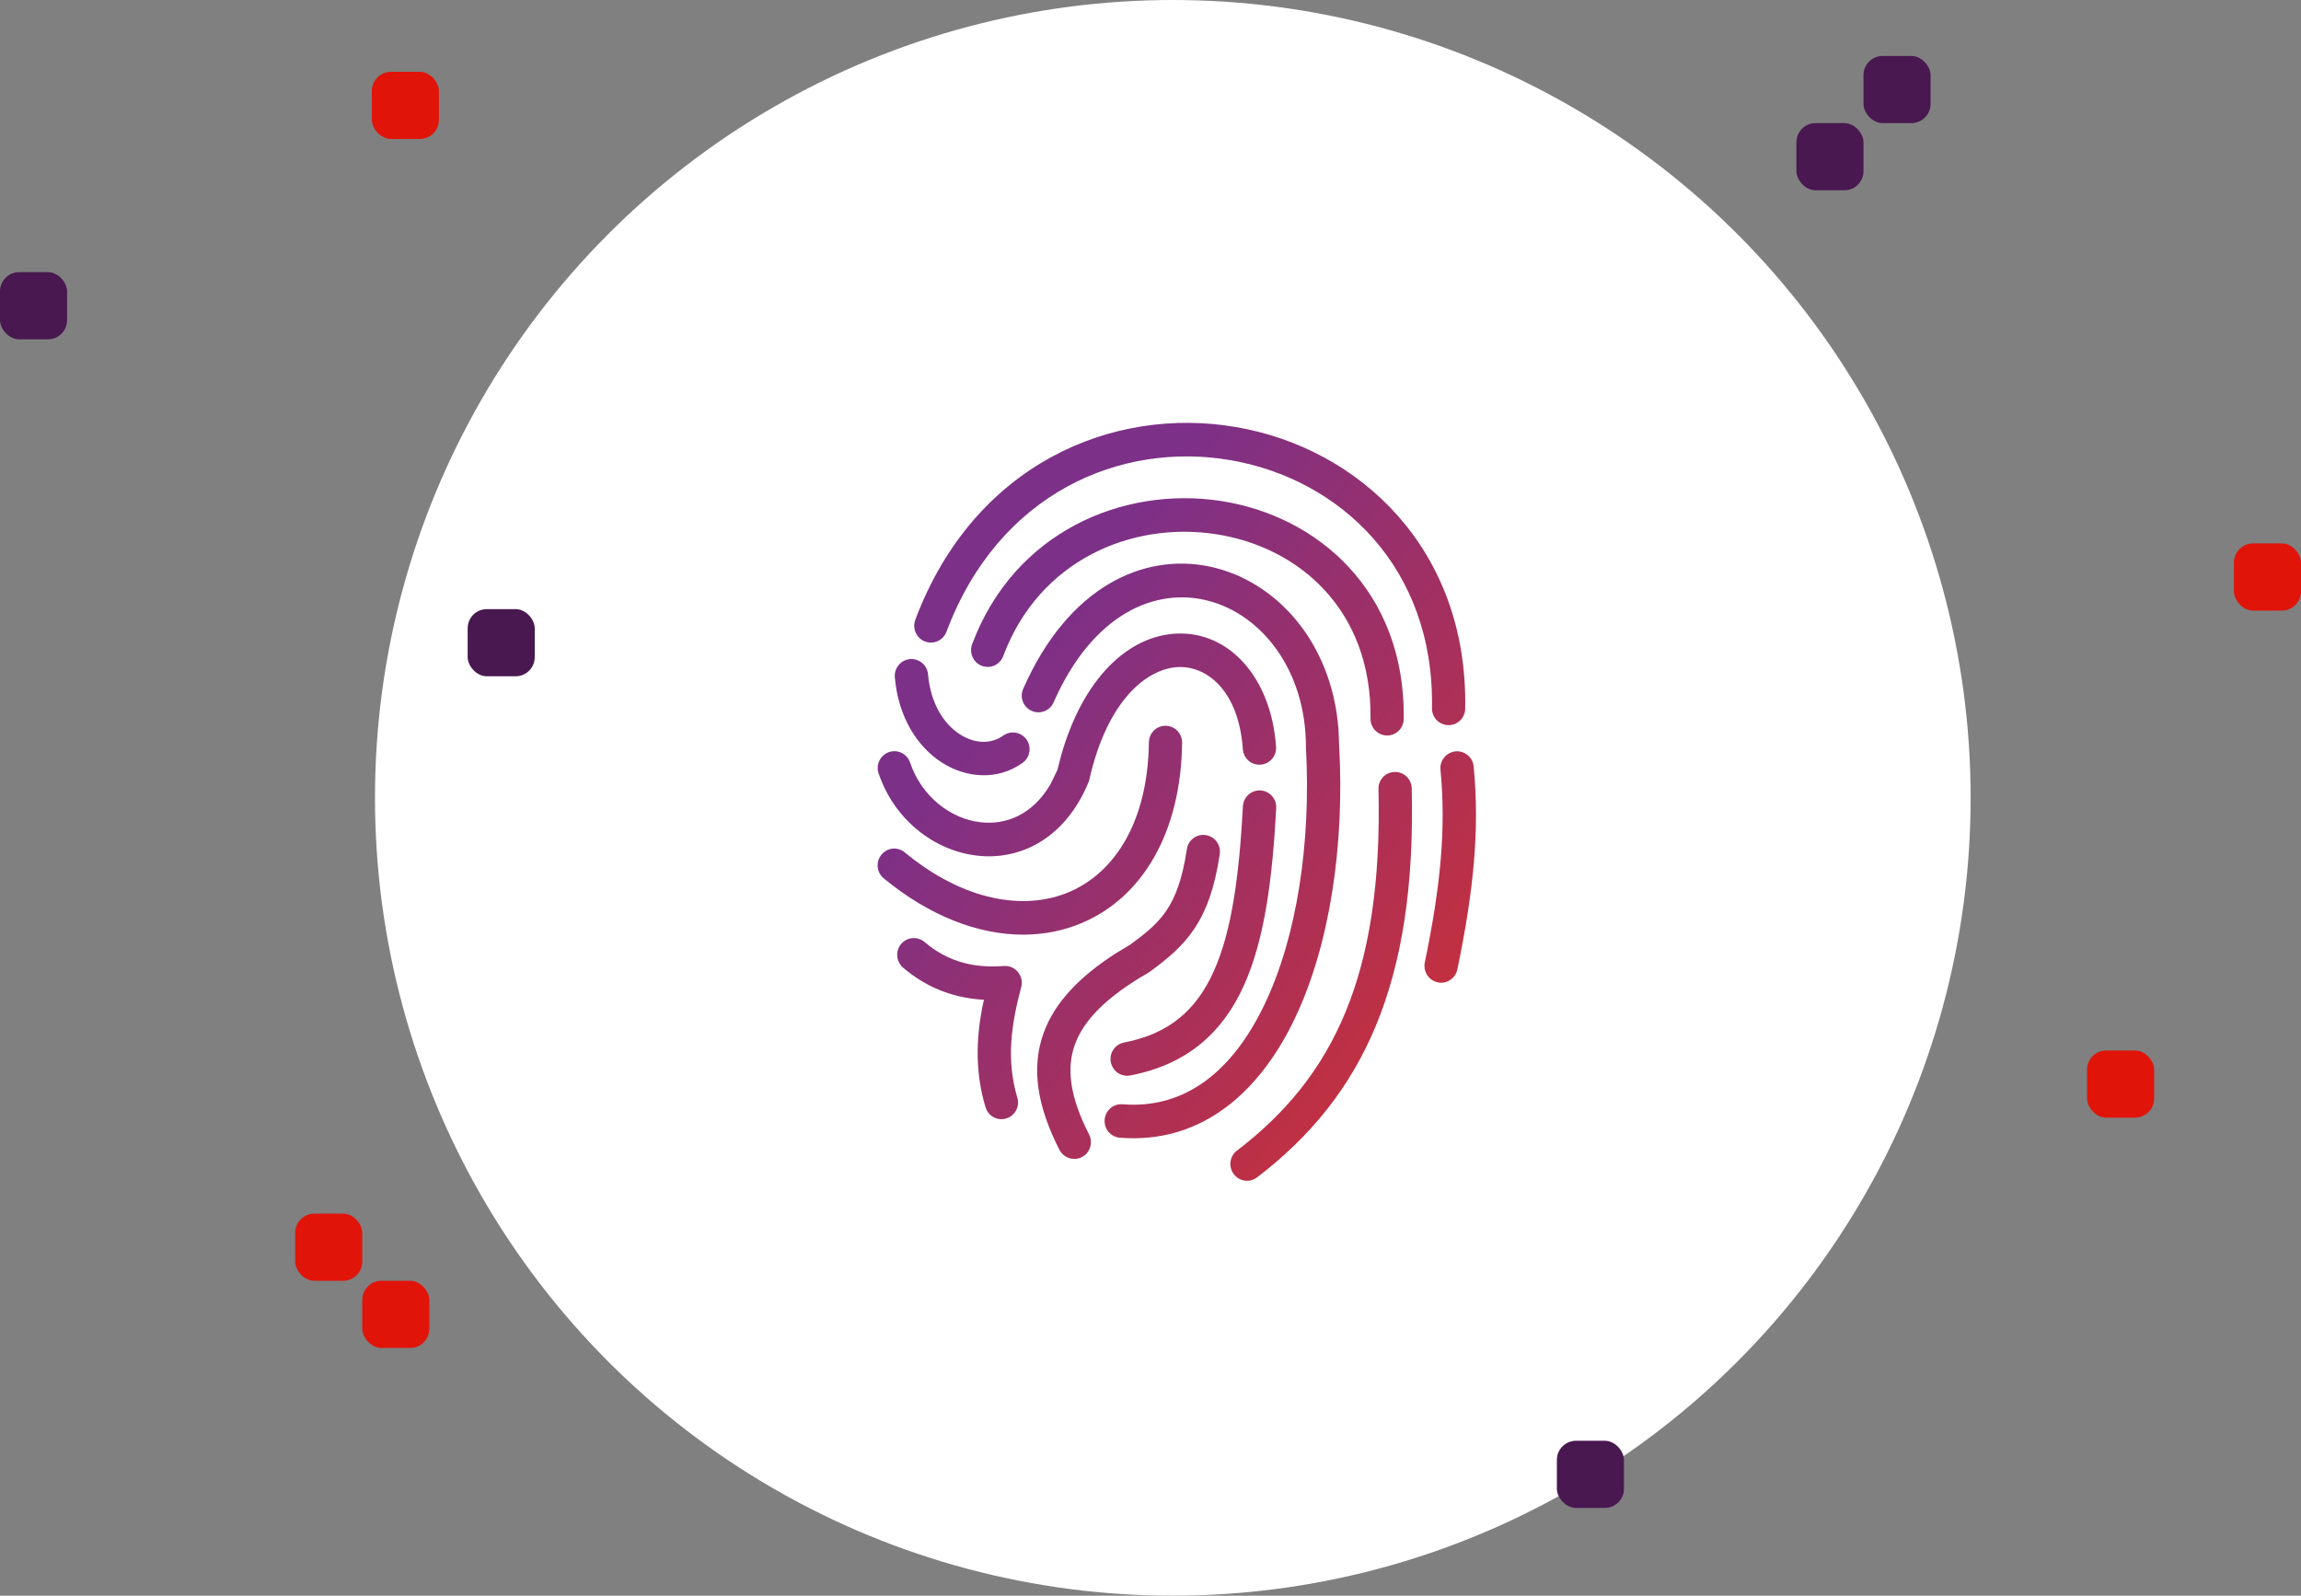
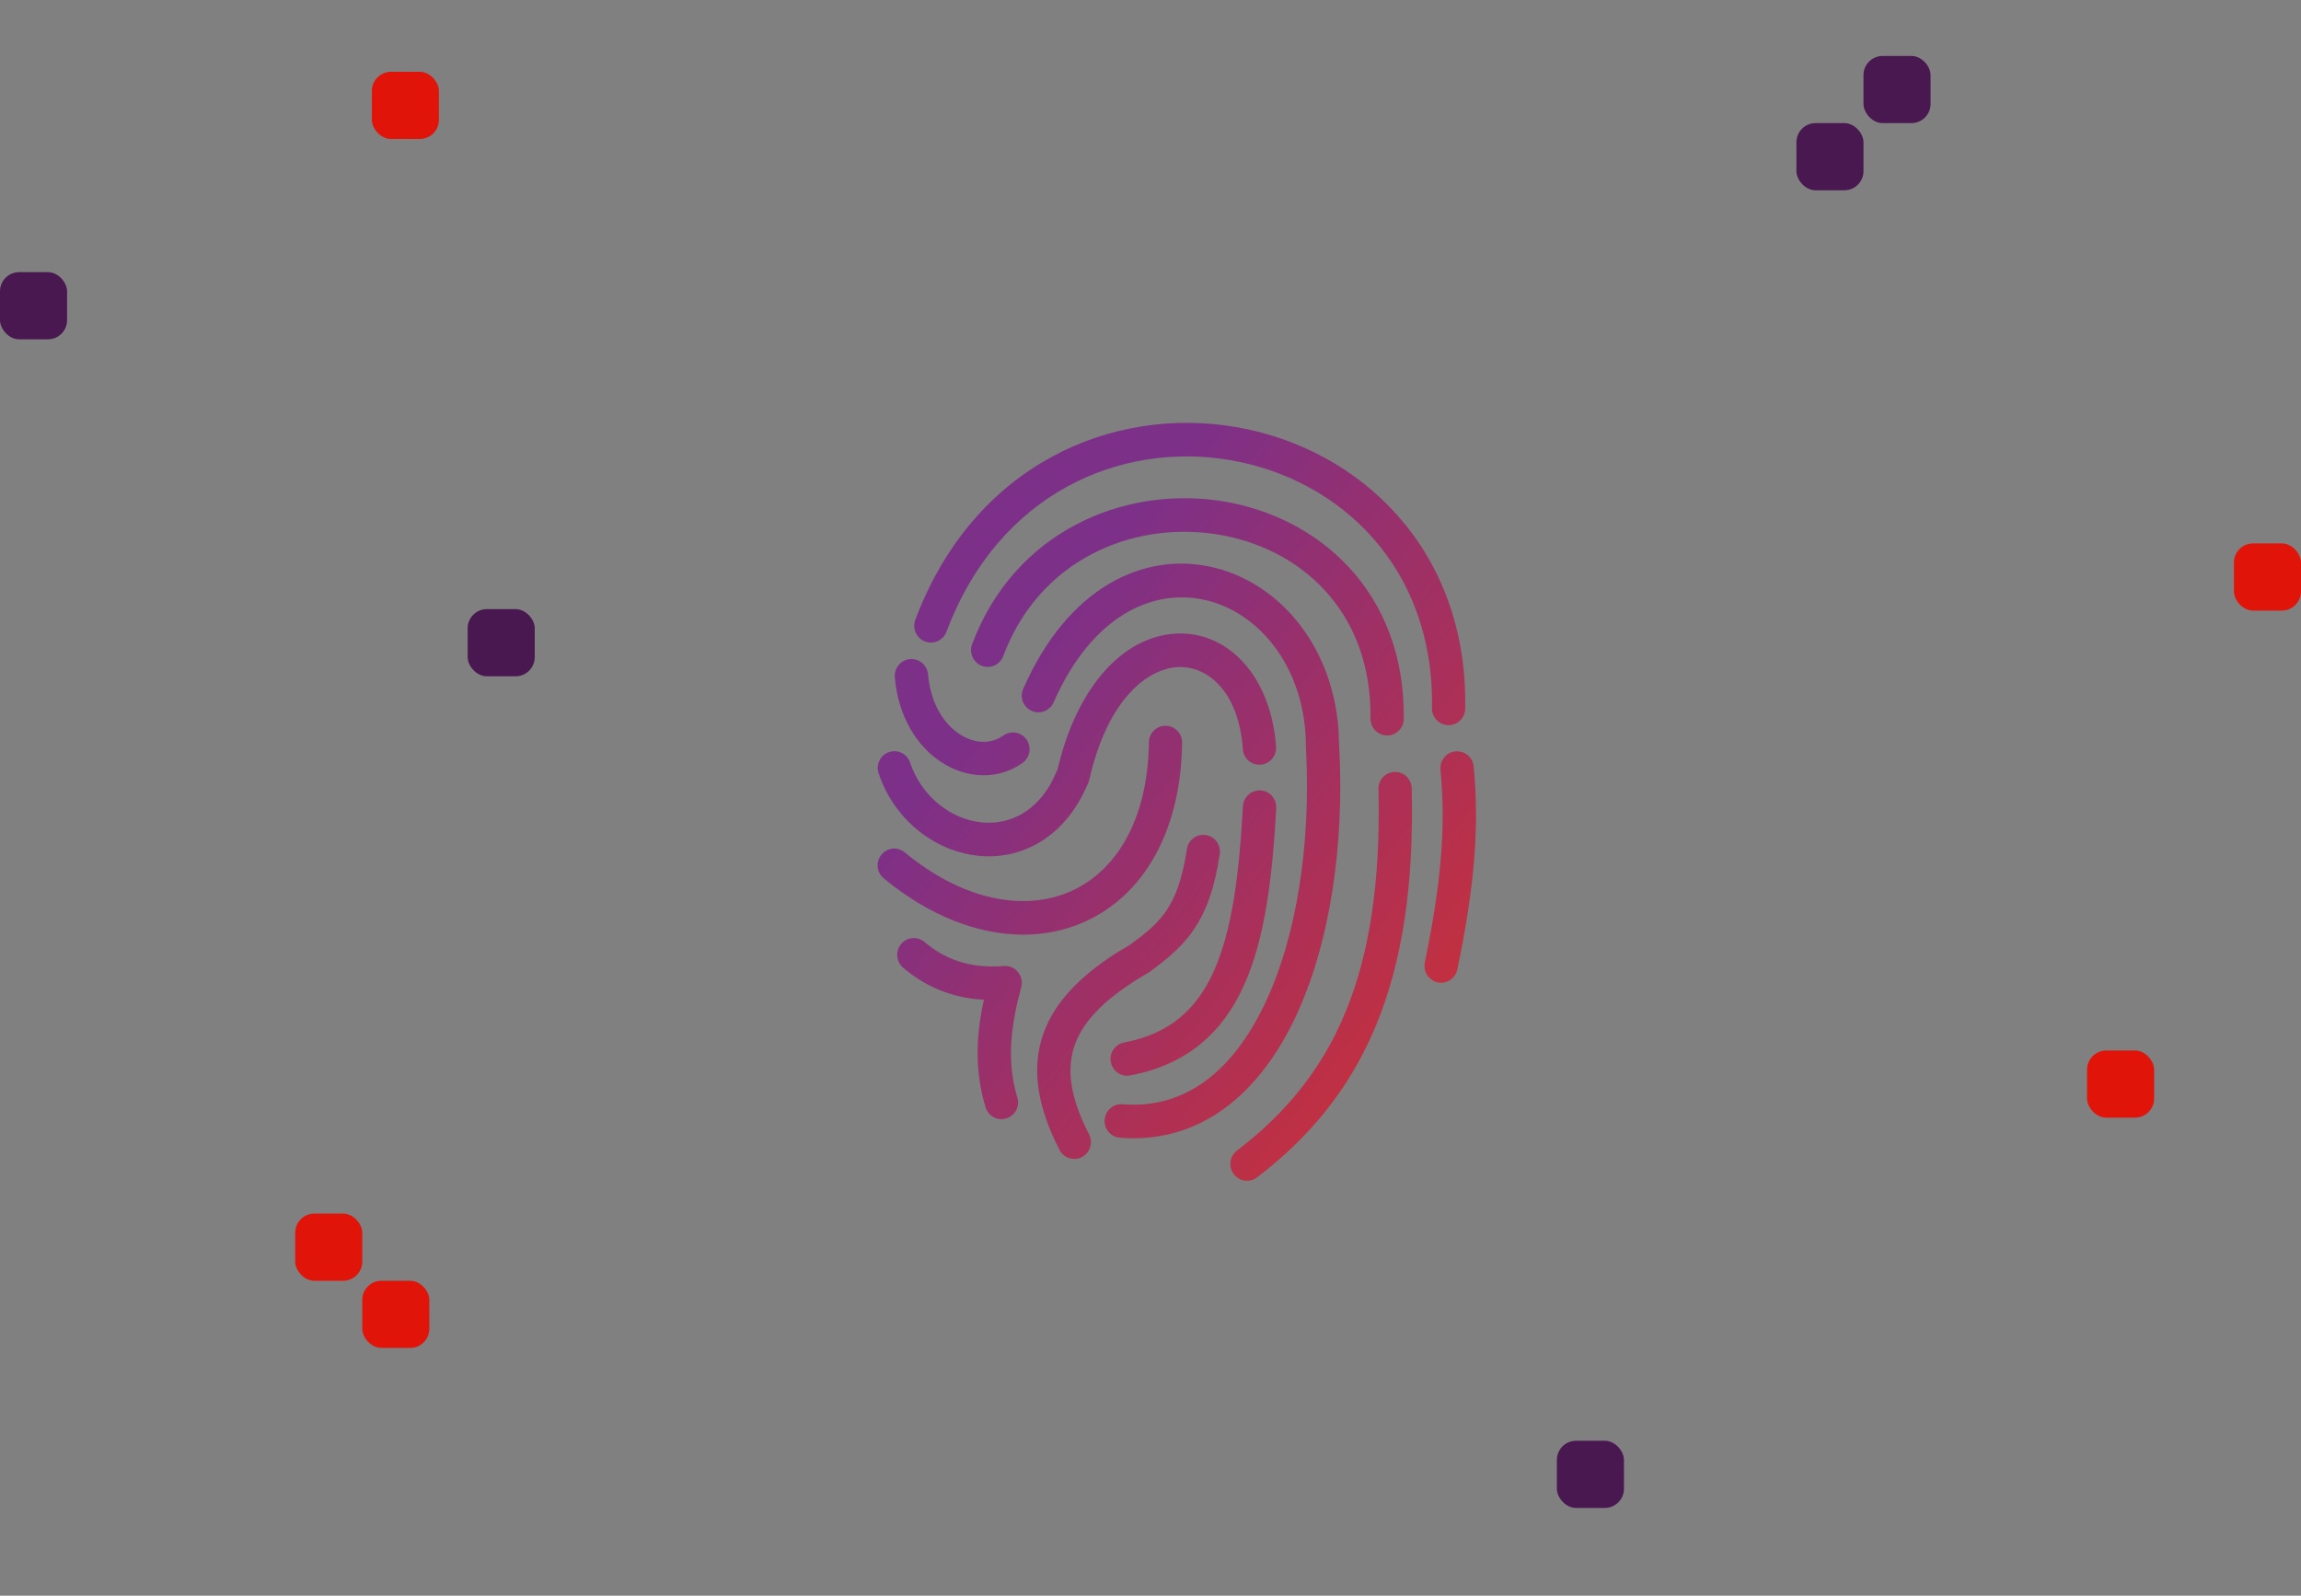
<svg xmlns="http://www.w3.org/2000/svg" width="288.407px" height="200px" viewBox="0 0 288.407 200" version="1.1">
  <rect x="0" y="0" width="288.407" height="200" fill="#808080" stroke="none" />
  <title>F4845D53-05E5-4C9E-AA7A-89A85FEAAA59</title>
  <defs>
    <linearGradient x1="18.837%" y1="38.09%" x2="81.163%" y2="100%" id="linearGradient-1">
      <stop stop-color="#7D3088" offset="0%" />
      <stop stop-color="#C93039" offset="100%" />
    </linearGradient>
  </defs>
  <g id="Maquettes" stroke="none" stroke-width="1" fill="none" fill-rule="evenodd">
    <g id="06" transform="translate(-573, -173)">
      <g id="//-Card" transform="translate(534, 133)">
        <g id="picto-5" transform="translate(39, 40)">
-           <circle id="Oval" fill="#FFFFFF" cx="147" cy="100" r="100" />
          <path d="M181.525,90.886 C180.376,90.867 179.46,89.911 179.483,88.753 C179.801,71.077 167.915,60.027 154.226,57.677 C140.565,55.323 125.198,61.689 118.631,79.181 C118.225,80.268 117.019,80.814 115.939,80.405 C114.864,79.99 114.327,78.785 114.719,77.693 C122.057,58.162 139.462,50.864 154.932,53.529 C170.393,56.185 184.012,68.817 183.647,88.819 C183.633,89.986 182.675,90.919 181.525,90.886 M173.837,92.185 C172.687,92.166 171.762,91.22 171.781,90.057 C171.949,76.445 162.812,68.53 152.343,66.943 C141.803,65.352 130.245,70.216 125.745,82.227 C125.338,83.319 124.142,83.865 123.053,83.451 C121.987,83.041 121.445,81.831 121.842,80.748 C127.161,66.572 140.827,60.945 152.964,62.781 C165.181,64.636 176.155,74.128 175.945,90.109 C175.936,91.267 174.987,92.199 173.837,92.185 M123.095,97.167 C121.342,97.129 119.58,96.559 118.033,95.561 C114.916,93.55 112.579,89.807 112.158,84.892 C112.055,83.734 112.915,82.712 114.056,82.608 C115.21,82.514 116.22,83.362 116.322,84.525 C116.645,88.282 118.379,90.787 120.286,92.02 C122.202,93.268 124.249,93.268 125.754,92.19 C126.689,91.521 127.988,91.742 128.661,92.684 C129.329,93.635 129.105,94.949 128.166,95.617 C126.619,96.729 124.852,97.214 123.095,97.167 M123.497,107.322 C123.151,107.308 122.81,107.28 122.464,107.242 C117.103,106.63 112.083,102.746 110.125,96.931 C109.751,95.829 110.345,94.643 111.434,94.261 C112.527,93.894 113.705,94.483 114.07,95.58 C115.528,99.879 119.197,102.647 122.926,103.061 C126.053,103.415 129.427,102.162 131.69,98.254 L132.535,96.503 L132.989,94.737 C135.742,85.009 141.42,79.68 147.482,79.411 C154.044,79.124 159.325,84.887 159.942,93.602 C160.017,94.756 159.157,95.763 157.998,95.839 C156.848,95.928 155.853,95.057 155.778,93.899 C155.264,86.615 151.319,83.451 147.66,83.611 C143.939,83.781 138.864,87.491 136.546,97.67 C136.527,97.783 136.489,97.896 136.447,98.005 C133.952,104.116 129.348,107.092 124.529,107.318 C124.184,107.332 123.842,107.332 123.497,107.322 M128.306,117.149 C122.613,117.163 116.467,114.799 110.761,110.082 C109.873,109.347 109.742,108.024 110.476,107.134 C111.2,106.23 112.523,106.094 113.401,106.833 C120.87,113.005 128.493,114.178 134.073,111.772 C139.597,109.394 143.86,103.193 144.005,93.042 C144.009,91.879 144.963,90.951 146.113,90.965 C147.267,90.984 148.183,91.936 148.165,93.103 C148.019,104.422 143.164,112.431 135.709,115.637 C133.391,116.64 130.895,117.135 128.306,117.149 M180.623,123.176 C180.488,123.176 180.352,123.161 180.207,123.124 C179.081,122.888 178.357,121.772 178.586,120.638 C180.619,110.797 181.245,103.706 180.549,96.47 C180.441,95.316 181.282,94.294 182.423,94.177 C183.582,94.068 184.596,94.902 184.708,96.06 C185.461,103.881 184.75,111.419 182.67,121.49 C182.474,122.488 181.595,123.176 180.623,123.176 M141.243,134.833 C140.266,134.819 139.42,134.127 139.228,133.124 C139.009,131.98 139.761,130.883 140.892,130.667 C146.589,129.579 149.978,126.537 152.137,121.73 C154.385,116.725 155.315,109.799 155.787,101.056 C155.853,99.897 156.839,99.007 157.989,99.069 C159.138,99.135 160.017,100.123 159.961,101.282 C159.489,110.03 158.535,117.671 155.937,123.458 C153.254,129.428 148.8,133.43 141.663,134.796 C141.528,134.819 141.378,134.833 141.243,134.833 M125.717,140.267 C124.749,140.371 123.824,139.758 123.529,138.789 C122.211,134.405 122.366,130.299 123.085,126.429 L123.324,125.313 L123.197,125.304 C119.136,125.049 115.883,123.571 113.2,121.292 C112.317,120.534 112.205,119.206 112.943,118.321 C113.682,117.431 115.009,117.328 115.888,118.072 C118.369,120.176 121.454,121.419 125.819,121.076 C127.254,120.963 128.376,122.319 127.997,123.726 C126.749,128.407 126.1,132.851 127.511,137.564 C127.857,138.676 127.231,139.848 126.128,140.177 C125.988,140.229 125.852,140.258 125.717,140.267 M142.233,142.664 C141.626,142.673 141,142.654 140.369,142.598 C139.219,142.508 138.359,141.496 138.457,140.333 C138.546,139.179 139.551,138.313 140.691,138.407 C148.562,139.038 154.53,134.24 158.535,125.812 C162.559,117.356 164.34,105.642 163.686,93.692 L163.686,93.579 C163.653,74.51 141.836,65.809 132.059,88.032 C131.601,89.092 130.353,89.572 129.306,89.096 C128.25,88.63 127.773,87.383 128.25,86.333 C139.523,60.686 166.088,69.425 167.766,91.408 L167.85,93.461 C168.537,105.877 166.714,118.359 162.302,127.634 C158.143,136.378 151.431,142.598 142.233,142.664 M134.807,145.253 C133.998,145.314 133.19,144.891 132.793,144.123 C130.054,138.765 129.18,133.915 130.825,129.428 C132.232,125.572 135.368,122.389 139.817,119.512 L141.673,118.392 L143.033,117.365 C144.351,116.334 145.36,115.364 146.197,114.131 C147.3,112.502 148.188,110.237 148.763,106.433 C148.931,105.284 149.992,104.488 151.132,104.667 C152.277,104.841 153.062,105.91 152.885,107.054 C151.614,115.576 148.655,118.477 144.075,121.829 C144.009,121.867 143.944,121.909 143.883,121.947 C138.681,124.951 135.849,127.856 134.741,130.883 C133.657,133.835 134.05,137.4 136.503,142.183 C137.027,143.224 136.634,144.49 135.611,145.022 C135.349,145.159 135.083,145.234 134.807,145.253 M156.413,147.998 C155.745,148.026 155.072,147.739 154.642,147.16 C153.946,146.237 154.119,144.914 155.039,144.217 C167.088,135.017 173.342,122.267 172.776,98.909 C172.743,97.736 173.659,96.78 174.809,96.757 C175.959,96.719 176.917,97.642 176.945,98.8 C177.539,123.18 170.897,137.376 157.563,147.57 C157.222,147.829 156.825,147.97 156.413,147.998" id="Fill-7" fill="url(#linearGradient-1)" />
          <g id="Pixel" transform="translate(0, 7.013)">
            <rect id="Rectangle-Copy-16" fill="#491850" x="225.163" y="8.418" width="8.407" height="8.418" rx="2.4" />
            <rect id="Rectangle-Copy-17" fill="#491850" x="58.617" y="69.333" width="8.407" height="8.418" rx="2.4" />
            <rect id="Rectangle-Copy-22" fill="#491850" x="195.139" y="173.569" width="8.407" height="8.418" rx="2.4" />
            <rect id="Rectangle-Copy-18" fill="#491850" x="233.569" y="0" width="8.407" height="8.418" rx="2.4" />
            <rect id="Rectangle-Copy-19" fill="#E1140A" x="261.593" y="124.654" width="8.407" height="8.418" rx="2.4" />
            <rect id="Rectangle-Copy-23" fill="#E1140A" x="46.608" y="1.987" width="8.407" height="8.418" rx="2.4" />
            <rect id="Rectangle-Copy-20" fill="#E1140A" x="45.407" y="153.516" width="8.407" height="8.418" rx="2.4" />
            <rect id="Rectangle-Copy-21" fill="#E1140A" x="37" y="145.098" width="8.407" height="8.418" rx="2.4" />
            <rect id="Rectangle-Copy-25" fill="#E1140A" x="280" y="61.098" width="8.407" height="8.418" rx="2.4" />
            <rect id="Rectangle-Copy-24" fill="#491850" x="0" y="27.098" width="8.407" height="8.418" rx="2.4" />
          </g>
        </g>
      </g>
    </g>
  </g>
</svg>